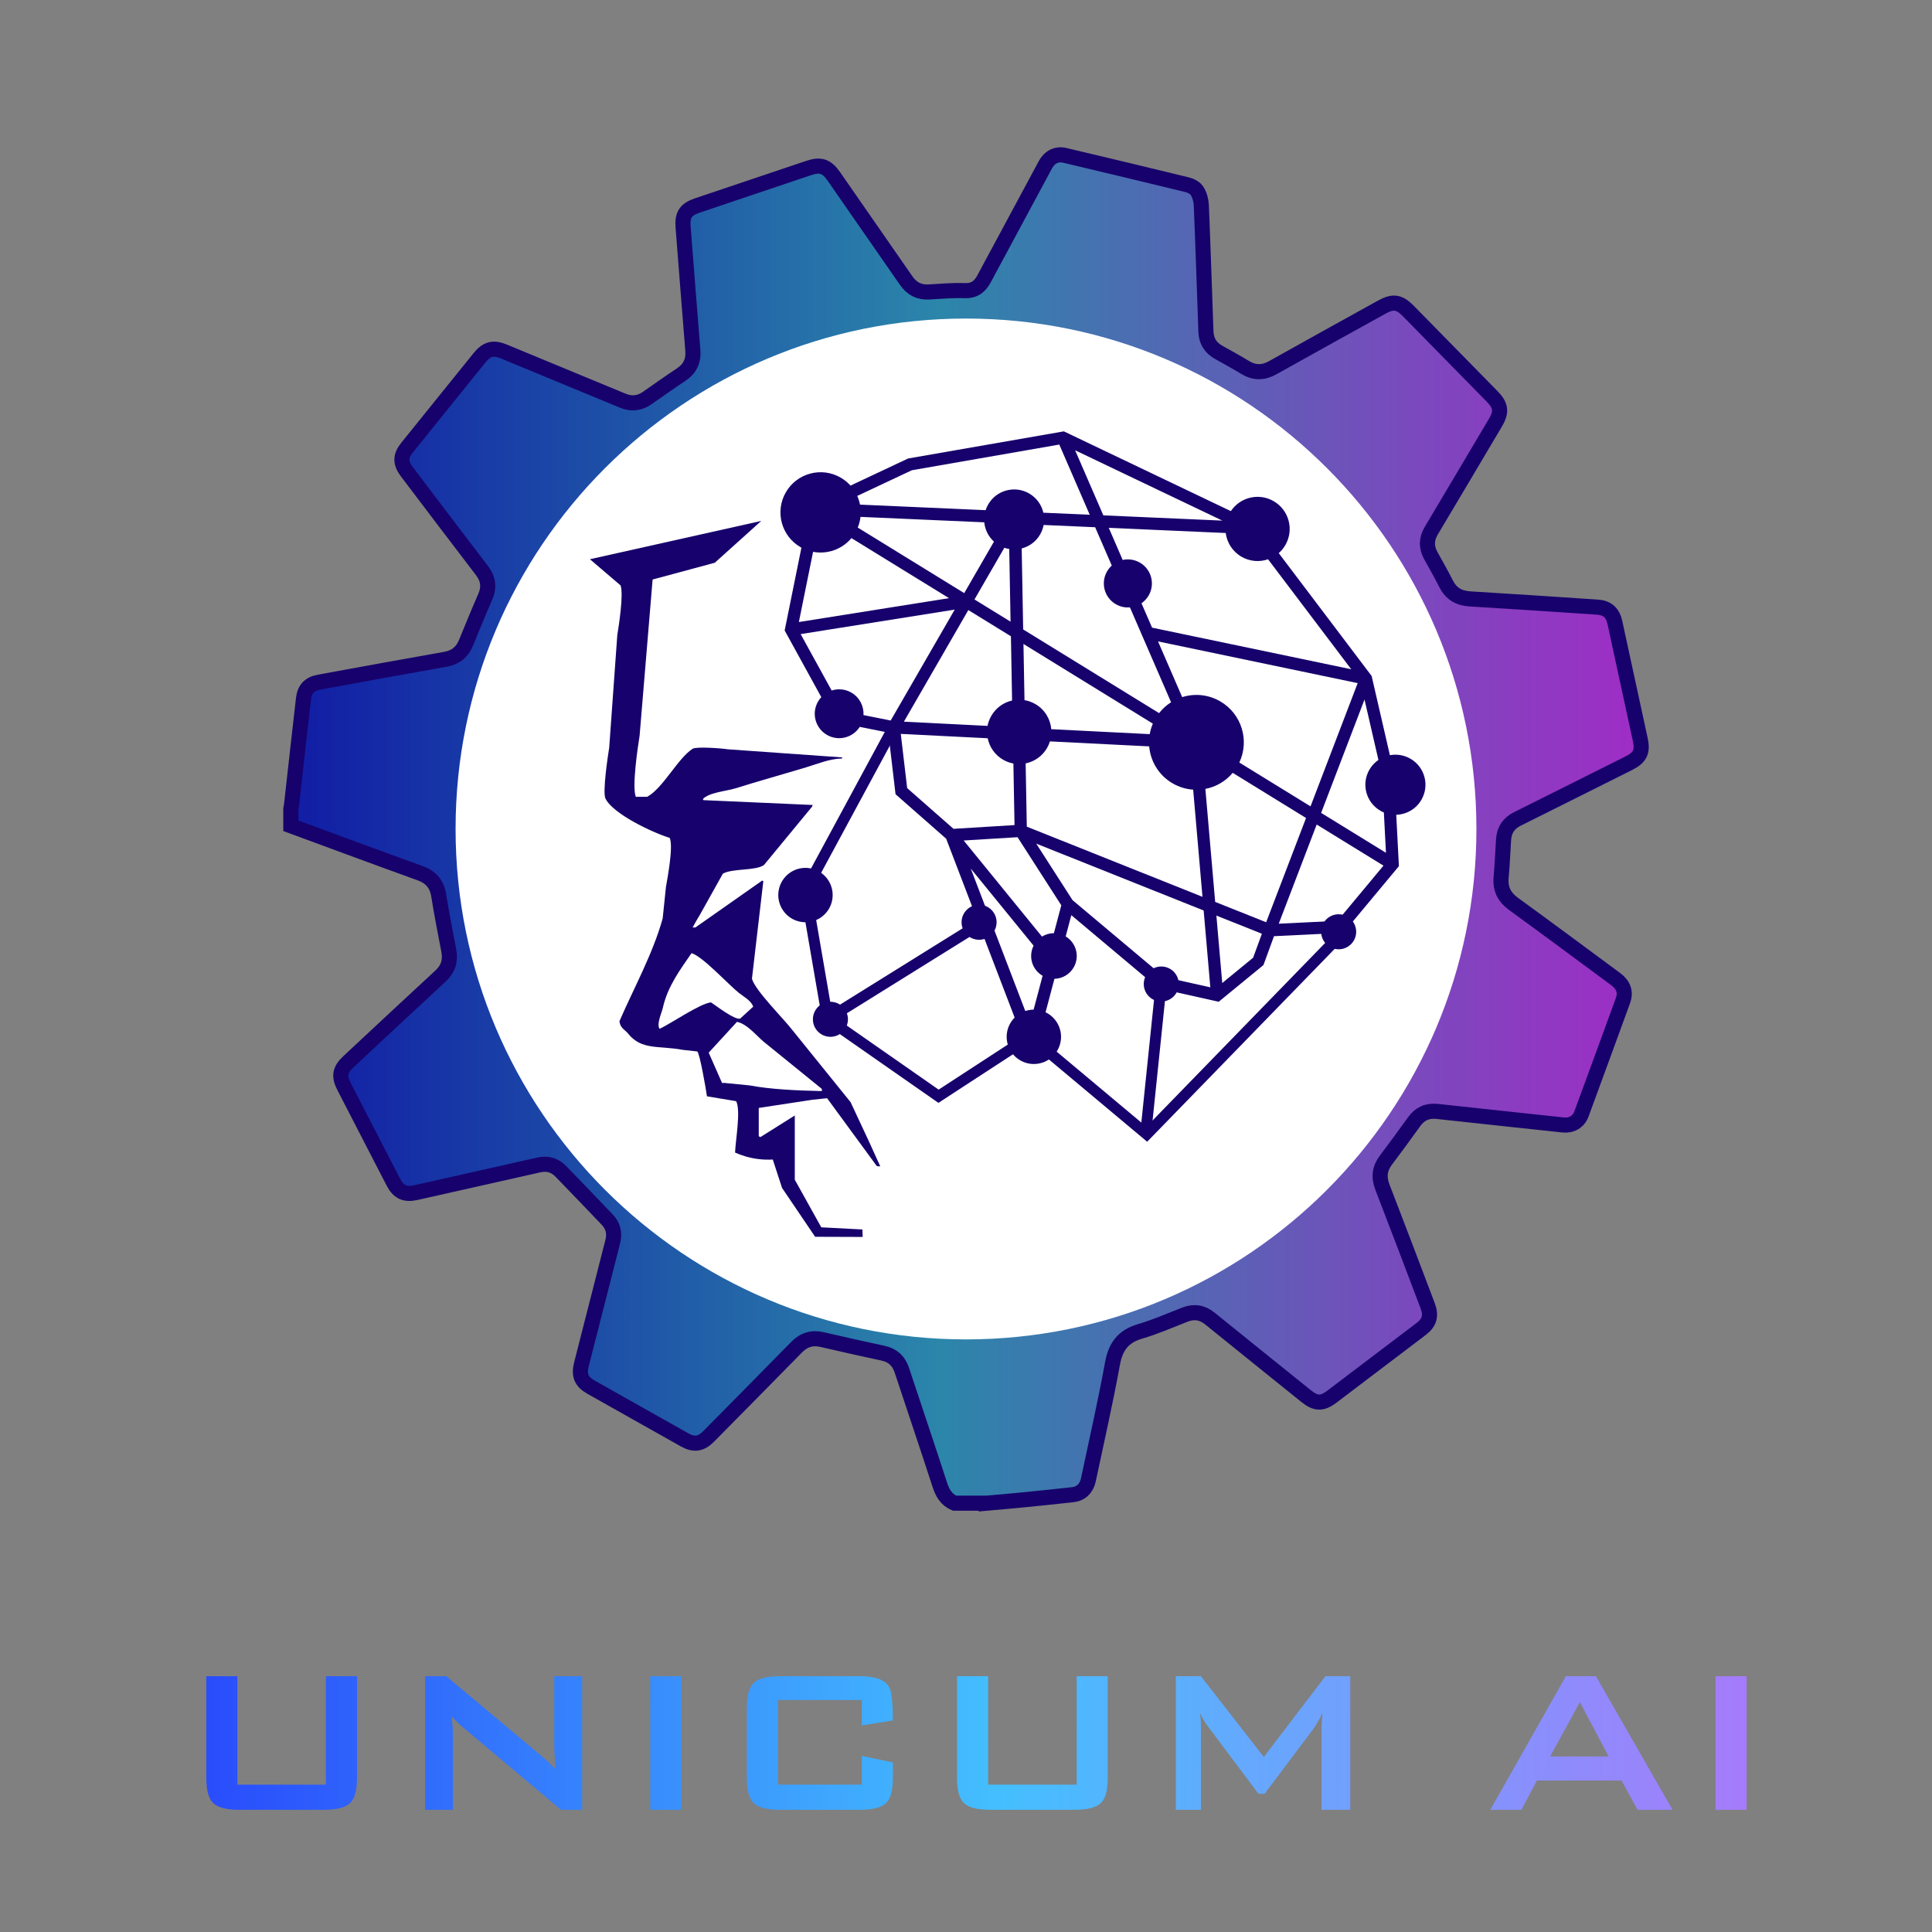
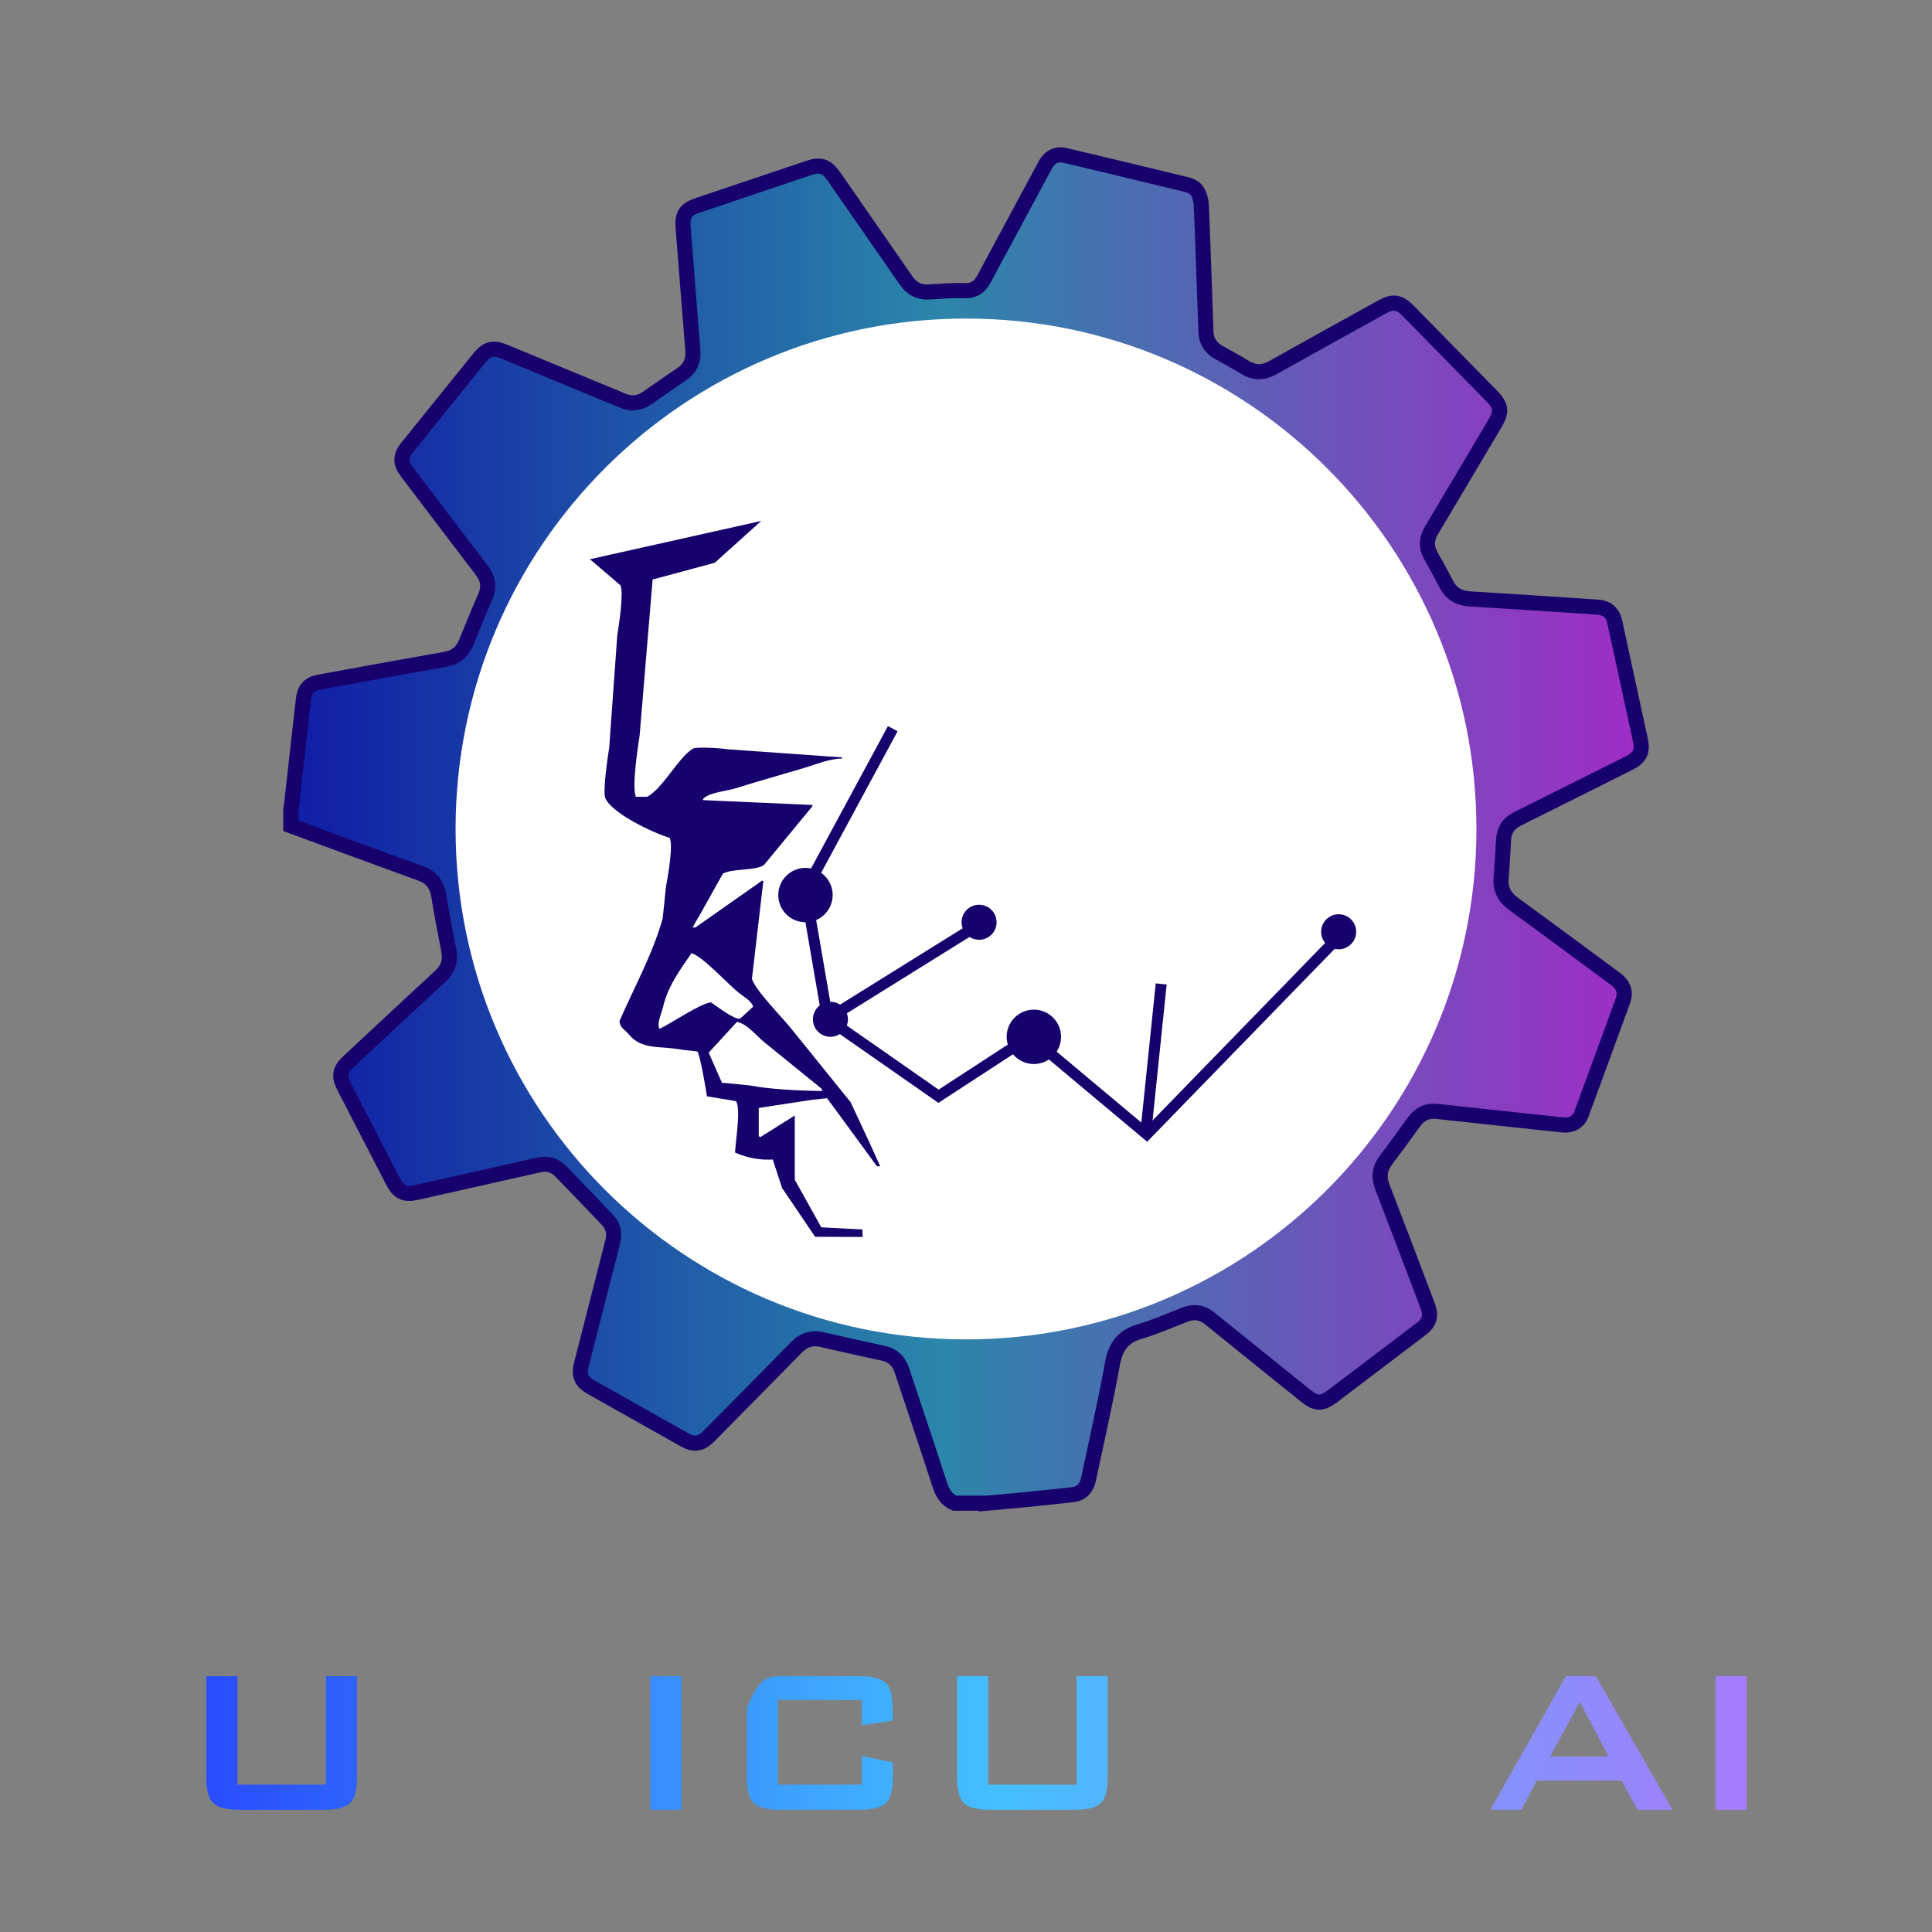
<svg xmlns="http://www.w3.org/2000/svg" width="274" height="274" viewBox="0 0 274 274" fill="none">
  <rect x="0" y="0" width="274" height="274" fill="#808080" stroke="none" />
  <path d="M139.869 213.182H135.379C134.176 212.677 133.649 211.698 133.26 210.498C131.51 205.094 129.681 199.716 127.9 194.322C127.458 192.99 126.596 192.203 125.221 191.909C122.346 191.29 119.474 190.656 116.612 189.986C115.159 189.646 113.997 190.014 112.957 191.079C108.824 195.304 104.66 199.502 100.507 203.709C99.414 204.815 98.424 204.955 97.085 204.201C92.675 201.72 88.266 199.236 83.857 196.752C82.433 195.951 82.061 195.052 82.469 193.454C83.948 187.66 85.422 181.865 86.906 176.073C87.211 174.883 86.947 173.838 86.115 172.965C83.933 170.669 81.733 168.391 79.528 166.115C78.681 165.24 77.638 164.943 76.451 165.209C70.641 166.513 64.832 167.822 59.019 169.129C57.423 169.489 56.518 169.071 55.772 167.627C53.453 163.131 51.134 158.636 48.815 154.14C48.029 152.615 48.178 151.725 49.437 150.553C53.78 146.506 58.113 142.45 62.475 138.423C63.576 137.406 63.926 136.234 63.644 134.785C63.139 132.192 62.637 129.597 62.218 126.991C61.957 125.363 61.115 124.391 59.559 123.83C53.443 121.626 47.346 119.357 41.245 117.112V114.717C41.285 114.474 41.339 114.233 41.366 113.989C41.922 109.037 42.462 104.082 43.036 99.132C43.201 97.706 43.898 96.988 45.291 96.735C51.248 95.646 57.205 94.555 63.167 93.502C64.608 93.249 65.549 92.493 66.095 91.151C66.978 88.981 67.868 86.815 68.807 84.668C69.406 83.296 69.256 82.096 68.34 80.901C64.776 76.251 61.242 71.575 57.702 66.907C56.756 65.659 56.766 64.672 57.743 63.464C61.155 59.232 64.568 55 67.983 50.771C69.048 49.452 69.954 49.226 71.527 49.878C77.121 52.192 82.718 54.503 88.312 56.822C89.542 57.332 90.689 57.218 91.78 56.457C93.376 55.346 94.959 54.217 96.582 53.143C97.859 52.301 98.384 51.175 98.257 49.655C97.78 43.84 97.341 38.023 96.879 32.208C96.742 30.467 97.237 29.701 98.912 29.138C104.153 27.372 109.397 25.609 114.639 23.843C116.371 23.26 117.231 23.544 118.279 25.048C121.692 29.962 125.111 34.872 128.514 39.793C129.308 40.94 130.35 41.486 131.748 41.407C133.441 41.313 135.14 41.158 136.83 41.219C138.23 41.267 139.007 40.605 139.595 39.484C140.268 38.205 140.963 36.937 141.648 35.663C143.853 31.558 146.055 27.451 148.267 23.351C148.861 22.25 149.881 21.765 151.002 22.032C156.797 23.409 162.591 24.782 168.373 26.2C168.893 26.327 169.507 26.657 169.773 27.08C170.134 27.654 170.344 28.407 170.372 29.092C170.621 35.072 170.811 41.054 171.027 47.034C171.072 48.331 171.664 49.31 172.805 49.952C174.066 50.66 175.337 51.35 176.57 52.103C177.895 52.91 179.153 52.907 180.513 52.144C185.64 49.262 190.793 46.425 195.938 43.574C197.584 42.66 198.439 42.787 199.776 44.152C203.724 48.176 207.672 52.197 211.619 56.221C212.88 57.505 212.992 58.415 212.079 59.953C209.052 65.055 206.033 70.159 202.993 75.254C202.288 76.436 202.255 77.595 202.917 78.793C203.653 80.122 204.407 81.444 205.094 82.801C205.81 84.219 206.931 84.846 208.499 84.94C214.522 85.3 220.542 85.706 226.565 86.107C227.95 86.198 228.727 86.909 229.026 88.286C230.226 93.815 231.426 99.34 232.623 104.868C233.004 106.622 232.611 107.433 230.992 108.243C225.733 110.876 220.479 113.515 215.212 116.133C213.976 116.747 213.322 117.706 213.238 119.071C213.126 120.862 213.053 122.658 212.893 124.444C212.746 126.073 213.342 127.243 214.669 128.207C219.51 131.723 224.312 135.295 229.127 138.85C230.249 139.677 230.612 140.699 230.168 141.914C228.217 147.275 226.256 152.633 224.284 157.986C223.873 159.103 222.864 159.671 221.681 159.544C215.732 158.905 209.783 158.278 203.836 157.624C202.428 157.469 201.37 157.951 200.55 159.09C199.239 160.912 197.919 162.726 196.565 164.514C195.651 165.722 195.509 166.947 196.06 168.365C198.229 173.965 200.347 179.582 202.478 185.194C203.011 186.597 202.73 187.583 201.552 188.477C197.341 191.673 193.129 194.867 188.918 198.059C187.507 199.127 186.617 199.109 185.234 197.995C180.69 194.335 176.139 190.681 171.605 187.01C170.509 186.122 169.357 185.934 168.048 186.444C165.935 187.266 163.847 188.187 161.678 188.824C159.29 189.524 158.212 190.975 157.771 193.401C156.769 198.914 155.513 204.384 154.356 209.869C154.1 211.081 153.316 211.848 152.139 211.98C149.662 212.256 147.181 212.507 144.7 212.753C143.091 212.913 141.48 213.045 139.869 213.19V213.182ZM81.089 117.422C81.076 148.313 106.205 173.434 137.127 173.439C168.076 173.445 193.129 148.427 193.18 117.46C193.233 86.538 168.063 61.368 137.127 61.404C106.175 61.439 81.099 86.505 81.089 117.422Z" fill="url(#paint0_linear_128_1809)" stroke="#17016C" stroke-width="2.141" stroke-miterlimit="10" />
  <path d="M137 189.956C176.979 189.956 209.389 157.546 209.389 117.566C209.389 77.587 176.979 45.177 137 45.177C97.02 45.177 64.611 77.587 64.611 117.566C64.611 157.546 97.02 189.956 137 189.956Z" fill="white" />
  <path d="M117.772 147.042C119.144 147.042 120.256 145.93 120.256 144.558C120.256 143.186 119.144 142.074 117.772 142.074C116.4 142.074 115.288 143.186 115.288 144.558C115.288 145.93 116.4 147.042 117.772 147.042Z" fill="#17016C" />
  <path d="M146.623 150.9C148.753 150.9 150.479 149.174 150.479 147.044C150.479 144.914 148.753 143.188 146.623 143.188C144.493 143.188 142.767 144.914 142.767 147.044C142.767 149.174 144.493 150.9 146.623 150.9Z" fill="#17016C" />
-   <path d="M198.396 122.848L198.018 115.552C199.447 115.511 200.824 114.753 201.59 113.423C202.768 111.386 202.07 108.778 200.03 107.603C199.114 107.073 198.082 106.923 197.118 107.106L194.527 95.867L181.353 78.445C181.718 78.126 182.038 77.74 182.294 77.296C183.552 75.117 182.806 72.331 180.627 71.073C178.534 69.865 175.883 70.507 174.561 72.488L150.878 61.176L128.79 65.024L120.621 68.868C120.23 68.431 119.763 68.046 119.226 67.736C116.501 66.163 113.02 67.097 111.447 69.822C109.874 72.547 110.808 76.027 113.532 77.6C113.576 77.626 113.616 77.649 113.659 77.671L111.282 89.415L116.478 98.868C116.303 99.056 116.146 99.267 116.014 99.498C115.057 101.154 115.626 103.27 117.28 104.227C118.893 105.158 120.941 104.643 121.93 103.087L125.977 103.897L127.007 112.637L134.189 118.949L145.41 148.262L147.059 148.173L149.541 138.817C150.632 138.791 151.687 138.213 152.273 137.198C153.158 135.666 152.646 133.712 151.136 132.806L151.936 129.79L164.283 140.161L172.836 142.072L179.183 136.868L180.68 132.771L190.524 132.294L198.391 122.848H198.396ZM195.491 107.776C194.982 108.126 194.54 108.59 194.21 109.161C193.033 111.198 193.731 113.806 195.771 114.981C195.93 115.075 196.095 115.156 196.263 115.225L196.56 120.946L187.365 115.286L193.518 99.208L195.491 107.776ZM142.434 77.684C142.665 77.765 142.899 77.824 143.132 77.862L143.32 88.167L138.203 85.016L142.437 77.684H142.434ZM144.898 77.783C145.963 77.507 146.92 76.822 147.514 75.794C147.76 75.365 147.925 74.914 148.011 74.452L155.317 74.774L157.674 80.208C157.416 80.442 157.187 80.718 157.005 81.038C156.063 82.669 156.622 84.752 158.253 85.694C158.882 86.056 159.577 86.196 160.247 86.138L166.085 99.597C165.445 100 164.867 100.515 164.385 101.136L145.108 89.268L144.898 77.786V77.783ZM163.499 102.631C163.291 103.115 163.144 103.615 163.055 104.117L149.092 103.415C148.97 101.979 148.171 100.624 146.829 99.848C146.339 99.566 145.821 99.383 145.296 99.297L145.149 91.328L163.502 102.628L163.499 102.631ZM148.495 106.079C148.67 105.777 148.805 105.465 148.904 105.145L162.979 105.853C163.162 107.969 164.339 109.963 166.318 111.104C167.236 111.635 168.228 111.924 169.218 111.99L170.537 127.189L145.623 117.239L145.459 108.266C146.692 108.014 147.818 107.253 148.495 106.079ZM170.951 111.883C172.435 111.597 173.815 110.813 174.827 109.605L185.227 116.009L179.569 130.797L172.338 127.91L170.948 111.883H170.951ZM185.861 114.359L175.763 108.144C177.24 105.013 176.093 101.22 173.041 99.46C171.344 98.48 169.395 98.323 167.66 98.868L164.233 90.966L192.549 96.882L185.861 114.362V114.359ZM191.635 94.916L163.388 89.014L161.886 85.554C162.292 85.275 162.644 84.902 162.908 84.448C163.85 82.817 163.291 80.734 161.66 79.792C160.891 79.348 160.024 79.239 159.222 79.414L157.248 74.86L173.833 75.591C174.008 76.951 174.794 78.219 176.073 78.958C177.263 79.645 178.635 79.734 179.84 79.318L191.635 94.916ZM173.356 73.833L156.479 73.09L152.476 63.86L173.356 73.833ZM129.32 66.691L150.231 63.048L154.549 73.003L147.973 72.714C147.717 71.605 147.019 70.601 145.956 69.984C143.921 68.809 141.321 69.507 140.146 71.542C139.994 71.803 139.875 72.077 139.783 72.354L121.968 71.567C121.884 71.144 121.752 70.73 121.577 70.334L129.32 66.691ZM115.311 78.26C117.318 78.643 119.418 77.918 120.753 76.314L134.592 84.833L113.297 88.218L115.313 78.26H115.311ZM126.317 102.184L122.463 101.416C122.531 100.155 121.91 98.901 120.74 98.224C119.857 97.714 118.845 97.638 117.947 97.93L113.548 89.93L135.399 86.455L126.319 102.184H126.317ZM121.646 74.822C121.849 74.328 121.981 73.818 122.039 73.305L139.59 74.076C139.692 75.109 140.169 76.093 140.965 76.814L136.749 84.118L121.648 74.82L121.646 74.822ZM137.332 86.521L143.371 90.237L143.535 99.348C142.338 99.619 141.255 100.37 140.593 101.517C140.329 101.974 140.149 102.456 140.057 102.948L128.194 102.347L137.332 86.518V86.521ZM128.656 111.767L127.75 104.082L140.077 104.701C140.329 105.939 141.087 107.066 142.267 107.748C142.731 108.017 143.223 108.192 143.721 108.283L143.881 117.016L135.229 117.546L128.653 111.767H128.656ZM144.309 118.731L150.515 128.392L149.467 132.345C148.871 132.345 148.282 132.515 147.772 132.827L136.668 119.2L144.309 118.733V118.731ZM146.075 145.129L137.672 123.178L146.588 134.118C145.816 135.64 146.362 137.518 147.856 138.383C147.856 138.383 147.861 138.385 147.864 138.388L146.075 145.131V145.129ZM165.083 138.558L152.113 127.664L146.96 119.644L170.705 129.128L171.651 140.027L165.083 138.558ZM173.341 139.415L172.511 129.848L178.963 132.426L177.72 135.825L173.341 139.415ZM181.355 131L186.736 116.937L196.207 122.767L189.687 130.597L181.358 131H181.355Z" fill="#17016C" />
  <path d="M162.693 161.924L146.034 147.973L133.088 156.411L116.663 144.954L113.423 126.126L125.931 102.973L127.298 103.712L115.047 126.393L118.086 144.048L133.118 154.533L146.151 146.042L162.584 159.805L190.651 130.936L191.765 132.022L162.693 161.924Z" fill="#17016C" />
  <path d="M138.447 130.457L116.964 143.829L117.786 145.149L139.269 131.777L138.447 130.457Z" fill="#17016C" />
  <path d="M163.91 139.462L161.765 160.183L163.312 160.343L165.457 139.622L163.91 139.462Z" fill="#17016C" />
  <path d="M138.855 133.281C140.226 133.281 141.338 132.169 141.338 130.797C141.338 129.425 140.226 128.313 138.855 128.313C137.483 128.313 136.371 129.425 136.371 130.797C136.371 132.169 137.483 133.281 138.855 133.281Z" fill="#17016C" />
-   <path d="M164.694 142.039C166.066 142.039 167.178 140.927 167.178 139.555C167.178 138.183 166.066 137.071 164.694 137.071C163.323 137.071 162.211 138.183 162.211 139.555C162.211 140.927 163.323 142.039 164.694 142.039Z" fill="#17016C" />
  <path d="M189.852 134.63C191.223 134.63 192.335 133.518 192.335 132.147C192.335 130.775 191.223 129.663 189.852 129.663C188.48 129.663 187.368 130.775 187.368 132.147C187.368 133.518 188.48 134.63 189.852 134.63Z" fill="#17016C" />
  <path d="M118.04 127.559C118.383 125.457 116.956 123.476 114.854 123.133C112.752 122.79 110.77 124.216 110.428 126.318C110.085 128.42 111.511 130.402 113.613 130.745C115.715 131.088 117.697 129.661 118.04 127.559Z" fill="#17016C" />
  <path fill-rule="evenodd" clip-rule="evenodd" d="M122.306 174.365C120.362 174.264 118.421 174.163 116.475 174.061C115.222 171.811 113.971 169.56 112.718 167.31V158.202C111.092 159.222 109.463 160.244 107.837 161.267C107.733 161.213 107.707 161.196 107.608 161.137V157.129C110.125 156.743 112.645 156.36 115.161 155.977C115.872 155.898 116.585 155.822 117.3 155.749C119.637 158.94 121.978 162.137 124.32 165.334C124.371 165.356 124.421 165.384 124.472 165.407H124.838C124.328 164.288 123.818 163.167 123.31 162.043C122.42 160.133 121.524 158.22 120.634 156.312C117.858 152.869 115.078 149.429 112.299 145.991C111.125 144.464 107.066 140.43 106.642 138.804C107.18 134.214 107.713 129.627 108.248 125.04V124.962C108.197 124.934 108.146 124.911 108.096 124.883C104.934 127.1 101.773 129.32 98.615 131.538H98.227C98.227 131.538 98.891 130.325 99.221 129.808C100.322 127.839 101.423 125.873 102.519 123.904C103.912 123.125 107.142 123.531 108.349 122.676C110.625 119.918 112.898 117.153 115.174 114.398C115.202 114.319 115.225 114.243 115.253 114.164C110.087 113.936 104.924 113.705 99.759 113.477C99.736 113.426 99.708 113.375 99.685 113.324C100.53 112.383 103.052 112.2 104.359 111.789C107.616 110.762 110.962 109.838 114.408 108.798C115.925 108.344 117.625 107.611 119.393 107.573C119.416 107.52 119.444 107.469 119.467 107.418C114.05 107.038 108.628 106.652 103.212 106.266C102.314 106.119 98.737 105.858 98.227 106.193C96.1 107.573 94.043 111.777 91.782 113.005H90.171C89.608 111.594 90.451 105.942 90.709 104.348C91.323 96.963 91.937 89.575 92.554 82.187C95.494 81.398 98.435 80.604 101.37 79.81C103.567 77.834 105.769 75.855 107.961 73.879C99.86 75.69 91.765 77.499 83.664 79.31C85.11 80.546 86.556 81.784 88.005 83.019C88.467 84.214 87.771 88.692 87.546 90.072C87.165 95.388 86.779 100.708 86.399 106.025C86.204 107.203 85.442 112.337 85.861 113.231C86.856 115.374 92.472 118.064 94.977 118.83C95.517 119.997 94.682 124.429 94.444 125.807C94.289 127.293 94.137 128.775 93.982 130.257C92.566 135.328 89.89 140.123 87.853 144.827C87.949 145.806 88.611 146.009 89.078 146.587C90.999 148.982 93.391 148.252 96.816 148.889C97.509 148.967 98.196 149.041 98.884 149.117C99.234 149.312 100.145 154.612 100.264 155.482C101.644 155.711 103.022 155.942 104.402 156.17C105.089 157.454 104.315 161.718 104.249 163.456C105.046 163.814 106.15 164.202 107.504 164.375C108.288 164.474 108.996 164.481 109.598 164.446C110.036 165.788 110.473 167.13 110.912 168.474C112.475 170.783 114.037 173.094 115.603 175.403C117.851 175.411 120.098 175.418 122.346 175.426C122.333 175.068 122.321 174.708 122.308 174.35L122.306 174.365ZM93.548 145.915C93.074 145.243 93.843 143.665 94.007 142.924C94.7 139.829 96.496 137.492 98.072 135.181C99.591 135.582 103.326 139.641 104.744 140.778C105.378 141.288 106.571 141.922 106.817 142.772C106.203 143.332 105.589 143.896 104.973 144.459C104.178 144.685 101.548 142.614 100.832 142.158C99.269 142.328 95.225 145.116 93.548 145.915ZM102.811 153.587H102.4C101.502 151.545 101.408 151.337 100.51 149.289C101.847 147.836 103.181 146.377 104.516 144.923C105.985 145.195 107.357 146.996 108.428 147.836C111.138 150.033 113.85 152.235 116.557 154.432V154.739C113.142 154.665 109.377 154.511 106.317 153.935C105.148 153.818 103.983 153.706 102.813 153.59L102.811 153.587Z" fill="#17016C" />
  <path d="M50.629 252.189C50.629 253.952 50.292 255.14 49.619 255.751C48.947 256.363 47.717 256.67 45.931 256.67H33.961C32.175 256.67 30.944 256.365 30.272 255.751C29.6 255.14 29.262 253.952 29.262 252.189V237.723H33.669V253.105H46.225V237.723H50.632V252.189H50.629Z" fill="url(#paint1_linear_128_1809)" />
-   <path d="M82.57 256.67H79.559L65.643 244.959C65.057 244.469 64.529 243.956 64.065 243.416C64.187 244.641 64.248 245.608 64.248 246.316V256.67H60.282V237.725H63.294L76.621 248.886C77.575 249.693 78.298 250.38 78.788 250.941C78.666 249.178 78.605 248.089 78.605 247.673V237.723H82.57V256.667V256.67Z" fill="url(#paint2_linear_128_1809)" />
  <path d="M96.631 256.67H92.224V237.725H96.631V256.67Z" fill="url(#paint3_linear_128_1809)" />
-   <path d="M126.626 252.189C126.626 253.952 126.289 255.14 125.616 255.751C124.944 256.363 123.714 256.67 121.927 256.67H110.62C108.834 256.67 107.603 256.365 106.931 255.751C106.259 255.14 105.921 253.952 105.921 252.189V242.203C105.921 240.44 106.256 239.255 106.931 238.641C107.603 238.03 108.834 237.723 110.62 237.723H121.927C124.178 237.723 125.573 238.251 126.114 239.301C126.456 239.912 126.629 241.48 126.629 244L122.222 244.697V241.1H110.326V253.105H122.222V249.03L126.629 249.949V252.189H126.626Z" fill="url(#paint4_linear_128_1809)" />
+   <path d="M126.626 252.189C126.626 253.952 126.289 255.14 125.616 255.751C124.944 256.363 123.714 256.67 121.927 256.67H110.62C108.834 256.67 107.603 256.365 106.931 255.751C106.259 255.14 105.921 253.952 105.921 252.189V242.203C107.603 238.03 108.834 237.723 110.62 237.723H121.927C124.178 237.723 125.573 238.251 126.114 239.301C126.456 239.912 126.629 241.48 126.629 244L122.222 244.697V241.1H110.326V253.105H122.222V249.03L126.629 249.949V252.189H126.626Z" fill="url(#paint4_linear_128_1809)" />
  <path d="M157.098 252.189C157.098 253.952 156.761 255.14 156.089 255.751C155.416 256.363 154.186 256.67 152.4 256.67H140.43C138.644 256.67 137.413 256.365 136.741 255.751C136.069 255.14 135.731 253.952 135.731 252.189V237.723H140.138V253.105H152.694V237.723H157.101V252.189H157.098Z" fill="url(#paint5_linear_128_1809)" />
-   <path d="M191.498 256.67H187.424V244.885C187.424 244.469 187.472 243.819 187.571 242.939C187.35 243.403 186.982 244.066 186.47 244.92L179.348 254.394H178.468L171.346 244.885C170.831 244.2 170.453 243.55 170.207 242.939C170.281 243.698 170.316 244.322 170.316 244.811V256.67H166.754V237.725H170.316L179.237 249.18L187.974 237.725H191.498V256.67Z" fill="url(#paint6_linear_128_1809)" />
  <path d="M237.205 256.67H232.248L229.972 252.521H217.967L215.765 256.67H211.358L222.077 237.725H226.337L237.205 256.67ZM228.138 249.107L224.063 241.397L219.842 249.107H228.14H228.138Z" fill="url(#paint7_linear_128_1809)" />
  <path d="M247.706 256.67H243.299V237.725H247.706V256.67Z" fill="url(#paint8_linear_128_1809)" />
  <defs>
    <linearGradient id="paint0_linear_128_1809" x1="41.242" y1="117.566" x2="232.758" y2="117.566" gradientUnits="userSpaceOnUse">
      <stop stop-color="#111CA5" />
      <stop offset="0.48" stop-color="#2B86AA" />
      <stop offset="1" stop-color="#A02CC6" />
    </linearGradient>
    <linearGradient id="paint1_linear_128_1809" x1="-7.403" y1="246.97" x2="302.998" y2="248.389" gradientUnits="userSpaceOnUse">
      <stop stop-color="#2127FB" />
      <stop offset="0.48" stop-color="#44BFFE" />
      <stop offset="1" stop-color="#D858FA" />
    </linearGradient>
    <linearGradient id="paint2_linear_128_1809" x1="-7.403" y1="246.838" x2="302.998" y2="248.254" gradientUnits="userSpaceOnUse">
      <stop stop-color="#2127FB" />
      <stop offset="0.48" stop-color="#44BFFE" />
      <stop offset="1" stop-color="#D858FA" />
    </linearGradient>
    <linearGradient id="paint3_linear_128_1809" x1="-7.403" y1="246.732" x2="302.998" y2="248.15" gradientUnits="userSpaceOnUse">
      <stop stop-color="#2127FB" />
      <stop offset="0.48" stop-color="#44BFFE" />
      <stop offset="1" stop-color="#D858FA" />
    </linearGradient>
    <linearGradient id="paint4_linear_128_1809" x1="-7.401" y1="246.633" x2="302.998" y2="248.049" gradientUnits="userSpaceOnUse">
      <stop stop-color="#2127FB" />
      <stop offset="0.48" stop-color="#44BFFE" />
      <stop offset="1" stop-color="#D858FA" />
    </linearGradient>
    <linearGradient id="paint5_linear_128_1809" x1="-7.401" y1="246.483" x2="303.001" y2="247.902" gradientUnits="userSpaceOnUse">
      <stop stop-color="#2127FB" />
      <stop offset="0.48" stop-color="#44BFFE" />
      <stop offset="1" stop-color="#D858FA" />
    </linearGradient>
    <linearGradient id="paint6_linear_128_1809" x1="-7.4" y1="246.346" x2="303.001" y2="247.762" gradientUnits="userSpaceOnUse">
      <stop stop-color="#2127FB" />
      <stop offset="0.48" stop-color="#44BFFE" />
      <stop offset="1" stop-color="#D858FA" />
    </linearGradient>
    <linearGradient id="paint7_linear_128_1809" x1="-7.4" y1="246.164" x2="303.001" y2="247.582" gradientUnits="userSpaceOnUse">
      <stop stop-color="#2127FB" />
      <stop offset="0.48" stop-color="#44BFFE" />
      <stop offset="1" stop-color="#D858FA" />
    </linearGradient>
    <linearGradient id="paint8_linear_128_1809" x1="-7.398" y1="246.042" x2="303.003" y2="247.46" gradientUnits="userSpaceOnUse">
      <stop stop-color="#2127FB" />
      <stop offset="0.48" stop-color="#44BFFE" />
      <stop offset="1" stop-color="#D858FA" />
    </linearGradient>
  </defs>
</svg>